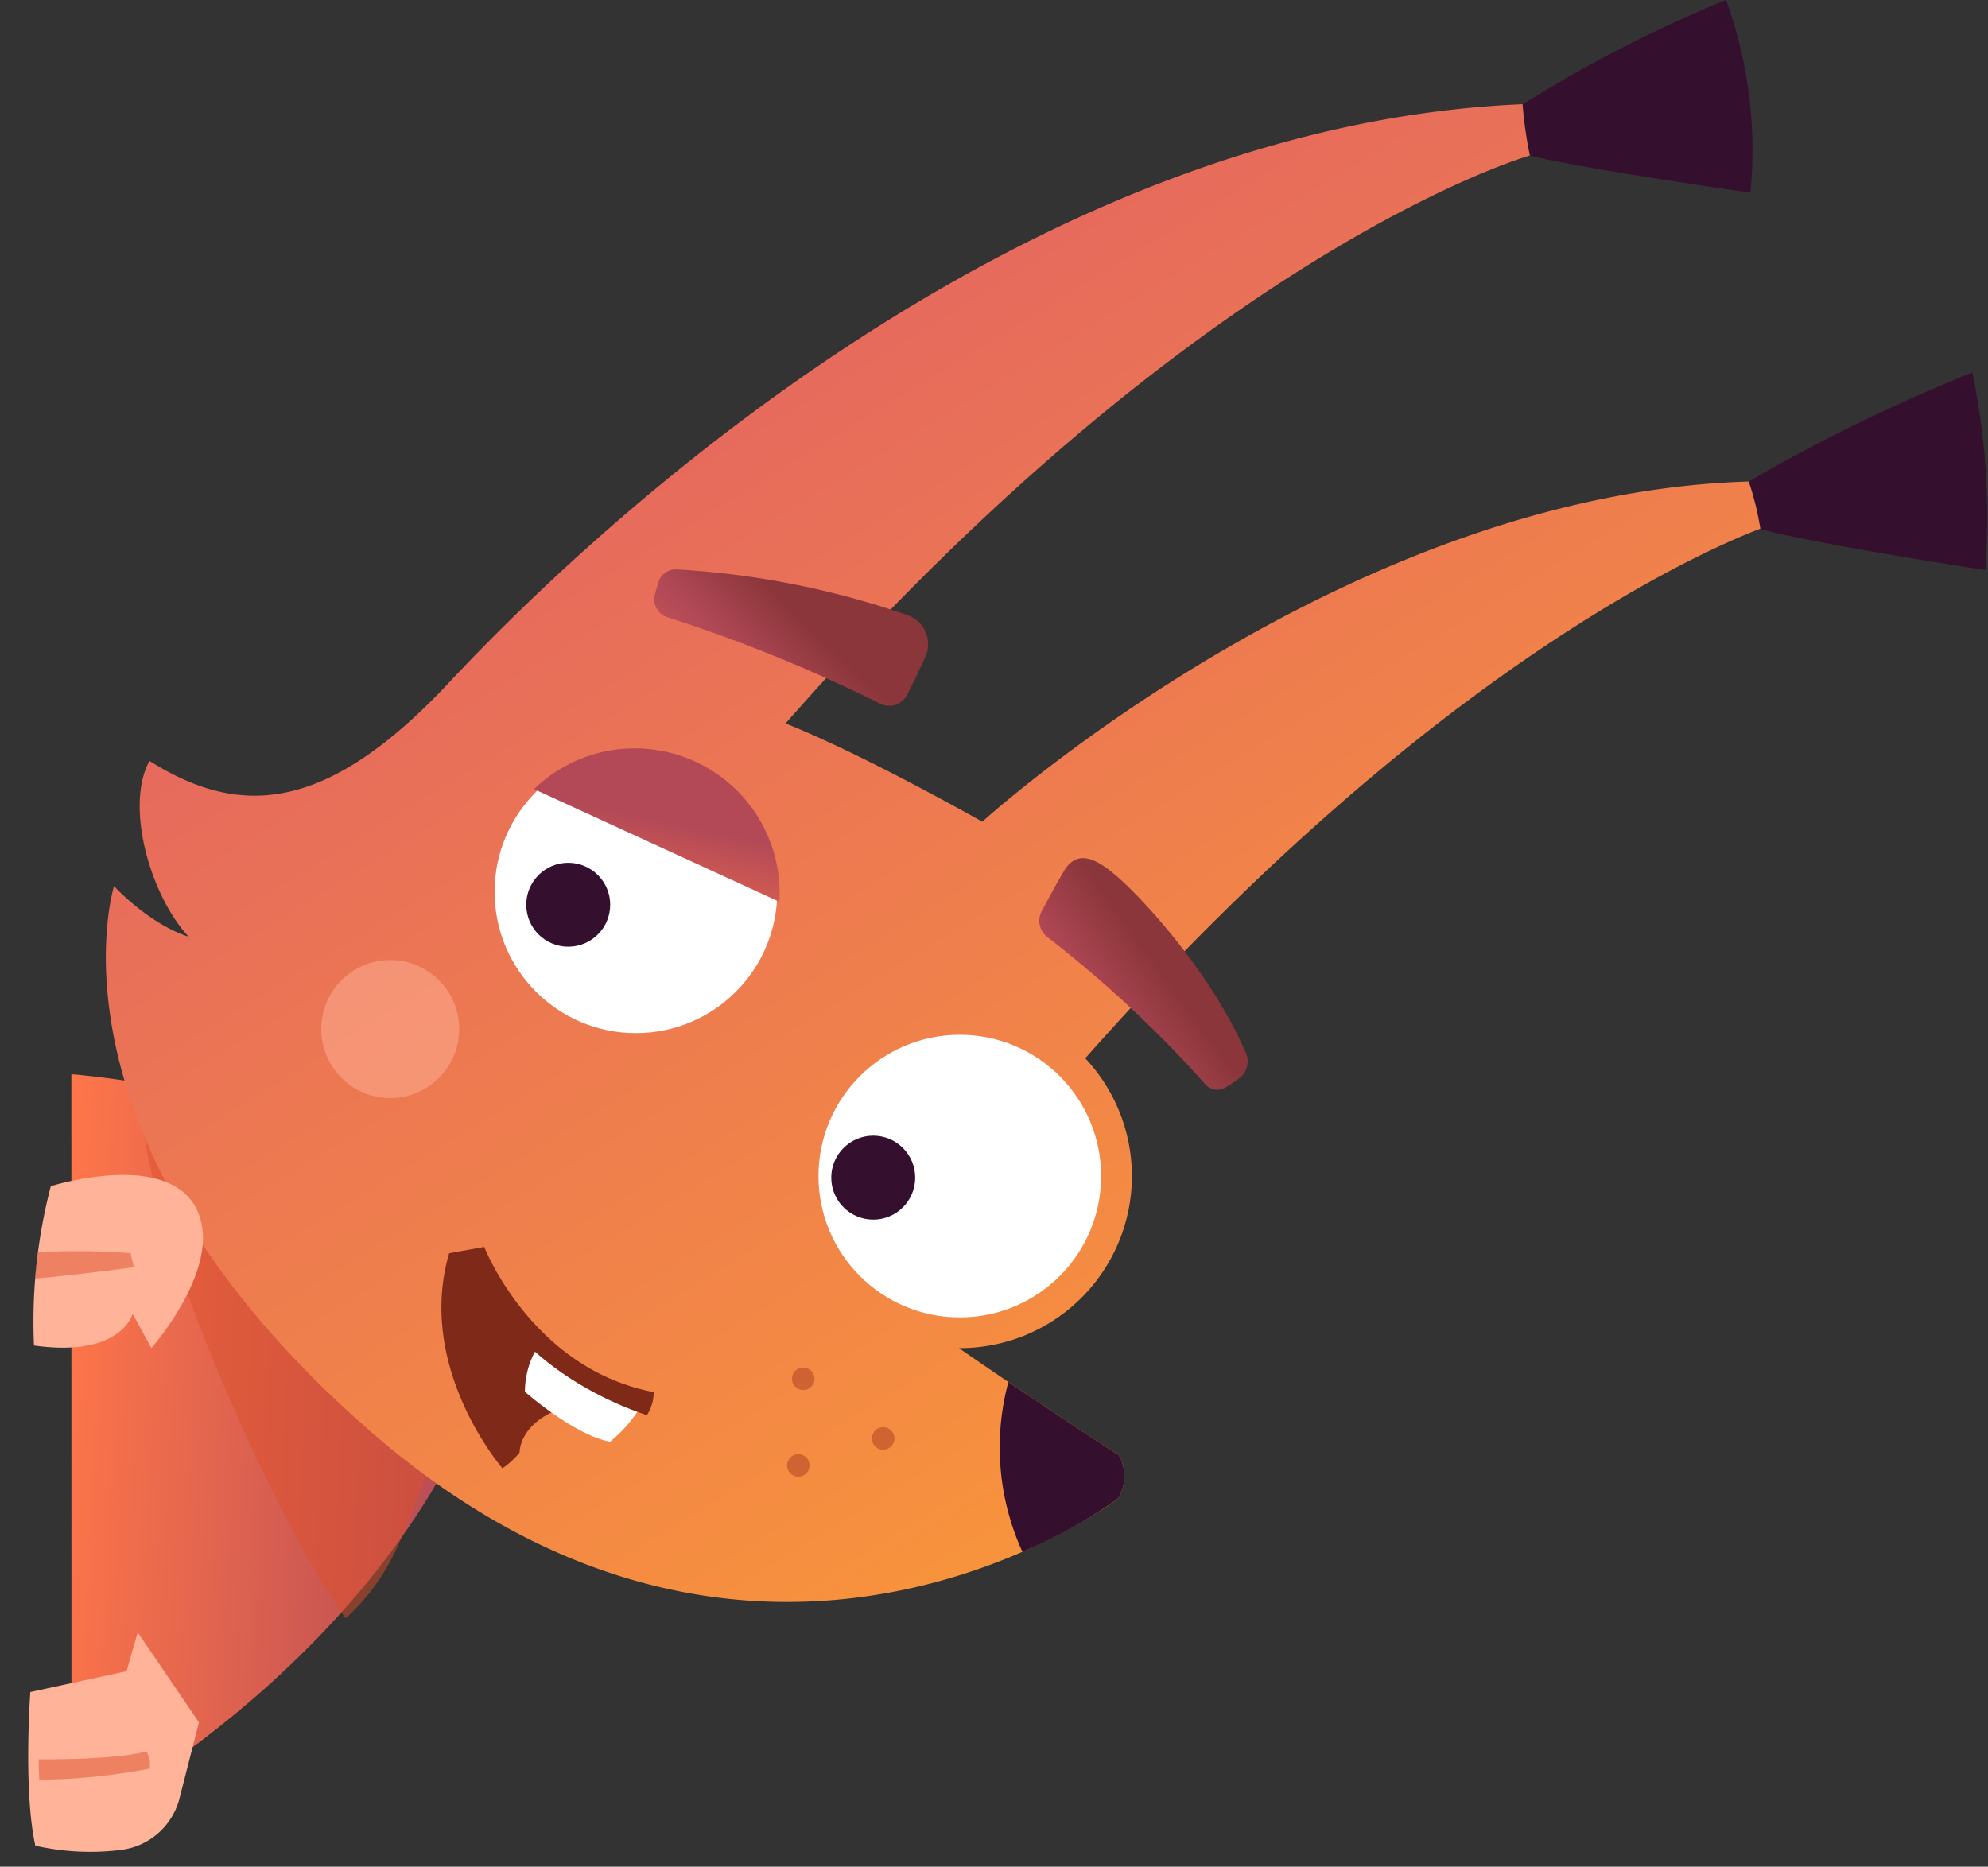
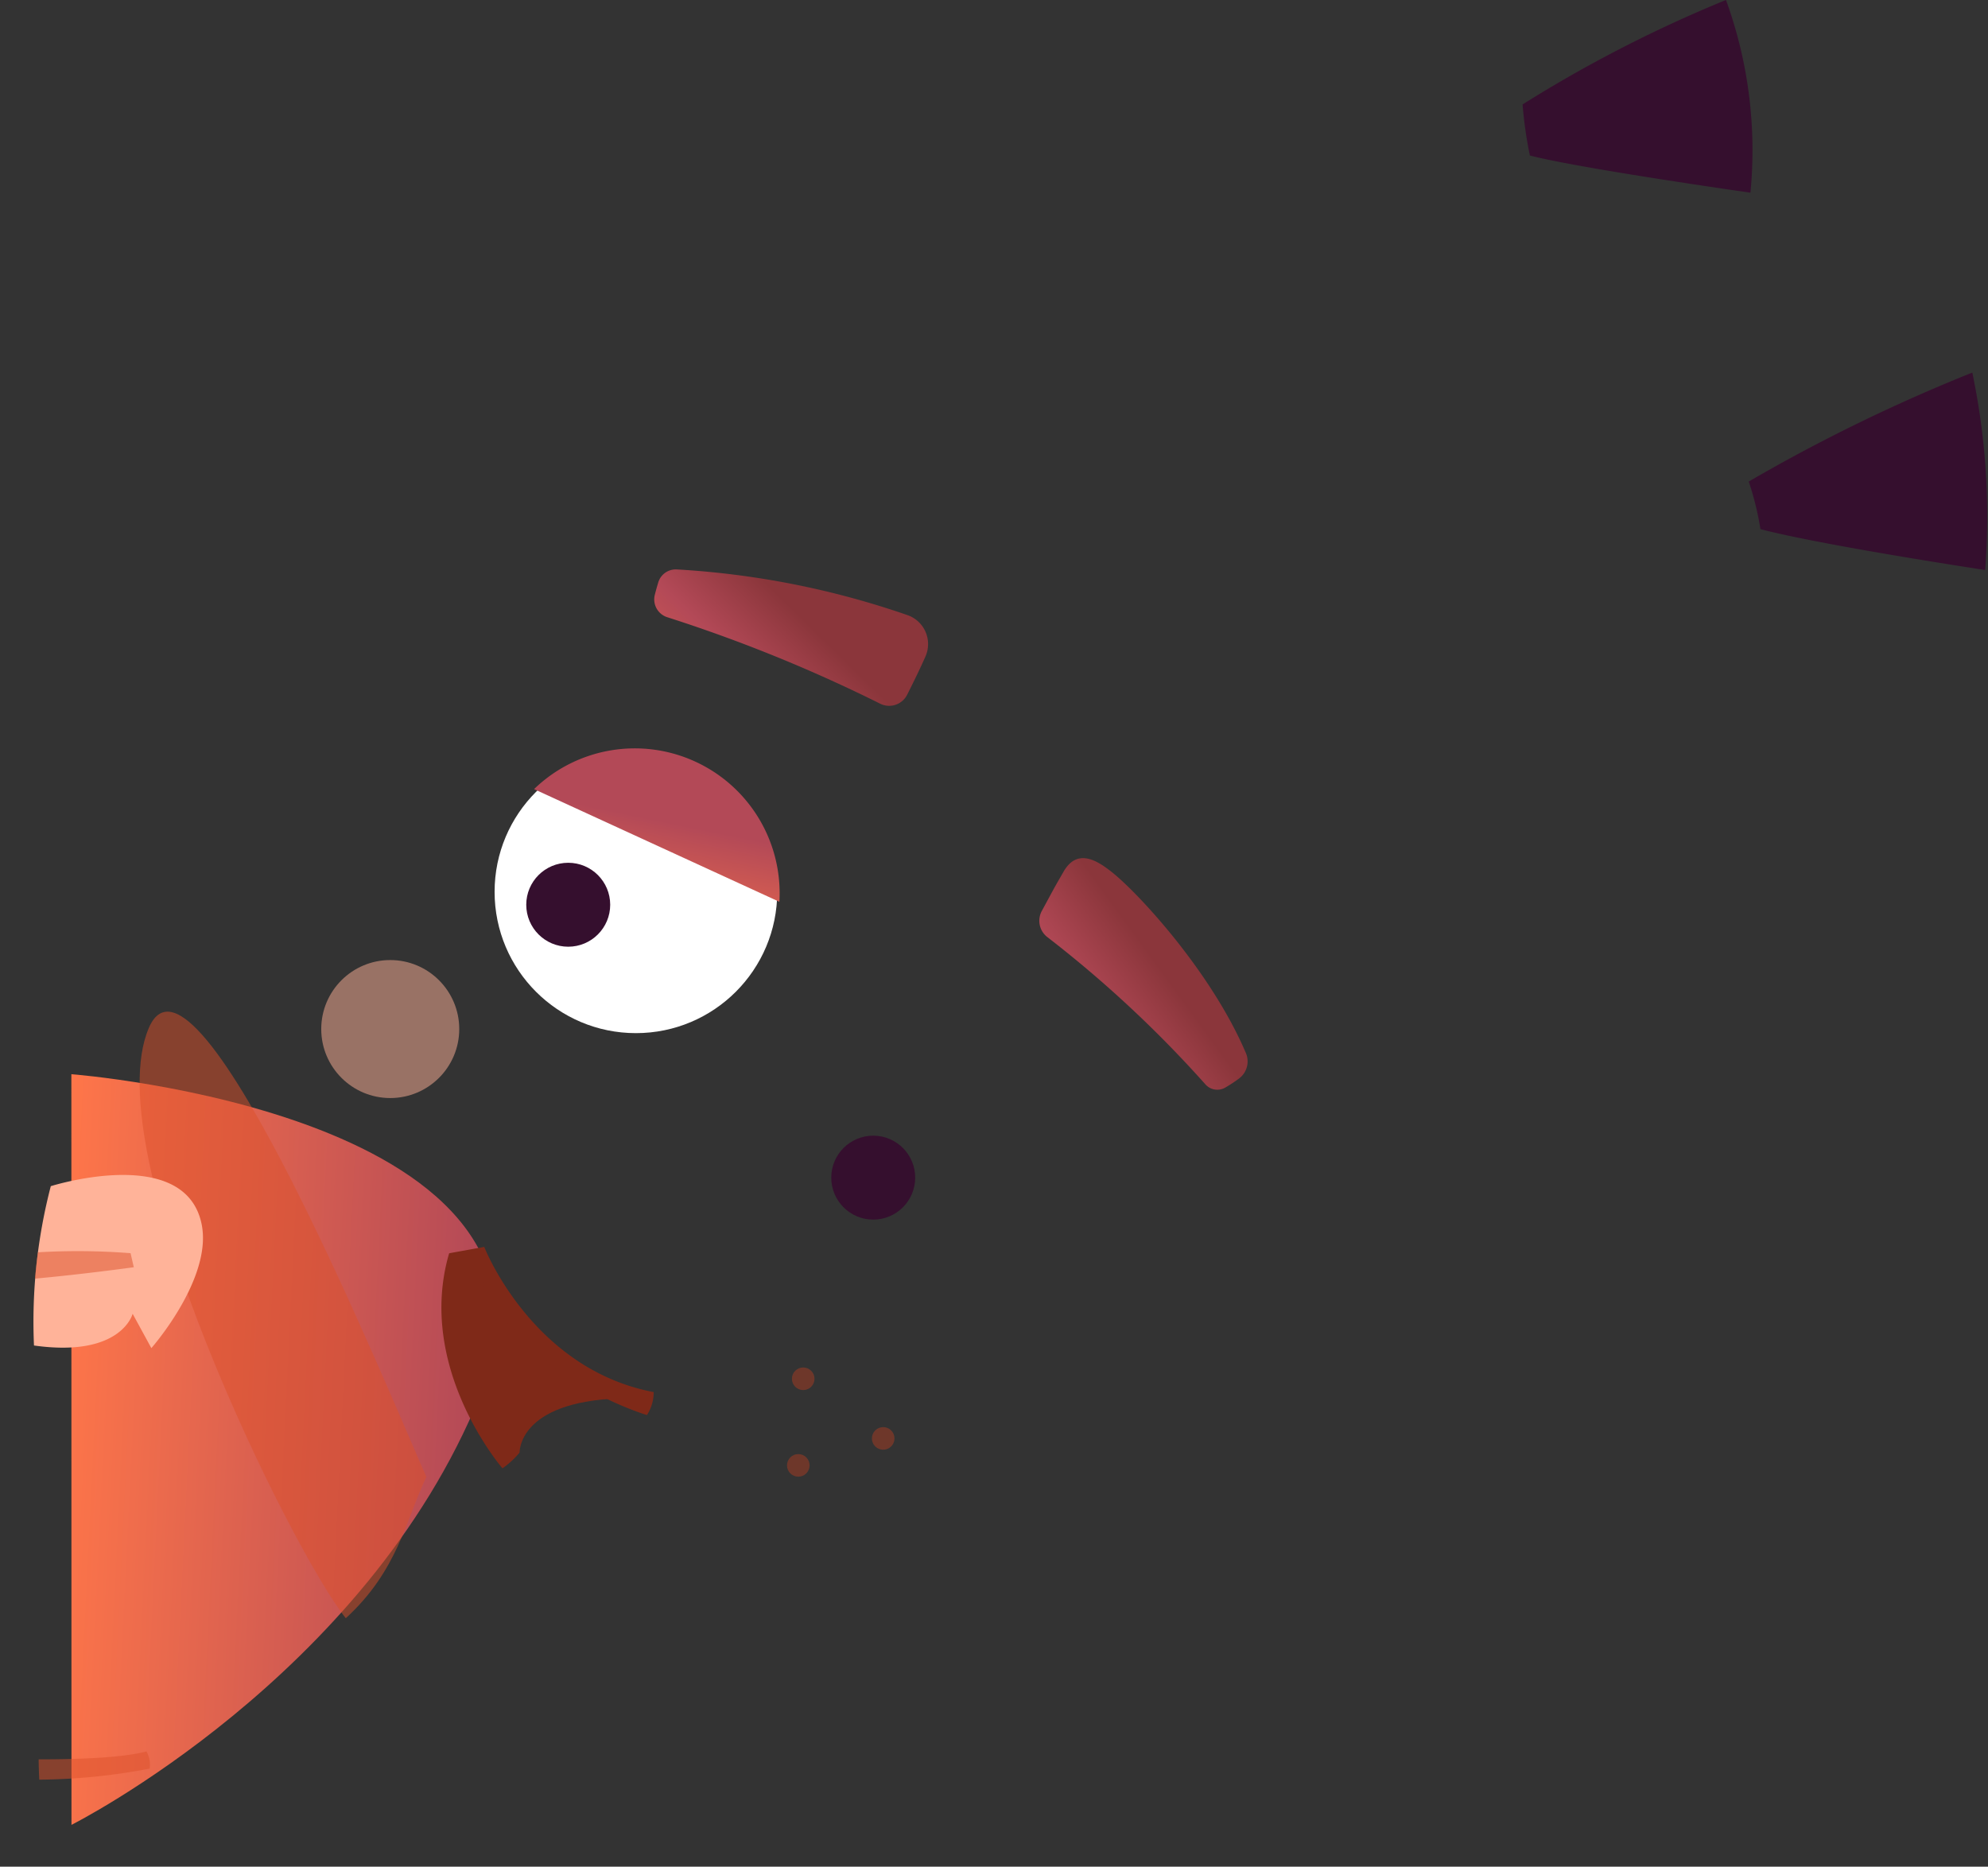
<svg xmlns="http://www.w3.org/2000/svg" xmlns:xlink="http://www.w3.org/1999/xlink" width="200.882" height="188.634" viewBox="0 0 200.882 188.634">
  <rect x="0" y="0" width="200.882" height="188.634" fill="#333333" stroke="none" />
  <defs>
    <style>.a{fill:url(#a);}.b{fill:#dd512a;}.b,.h,.j{opacity:0.5;}.c{fill:url(#b);}.d{fill:#350f2e;}.e{fill:#fff;}.f{fill:url(#c);}.g{fill:url(#e);}.i{fill:#aa3b21;}.j,.l{fill:#ffb399;}.k{fill:#7f2918;}</style>
    <linearGradient id="a" y1="0.5" x2="1" y2="0.5" gradientUnits="objectBoundingBox">
      <stop offset="0" stop-color="#ff7649" />
      <stop offset="1" stop-color="#b34957" />
    </linearGradient>
    <linearGradient id="b" x1="0.694" y1="1.022" x2="0.125" y2="0.12" gradientUnits="objectBoundingBox">
      <stop offset="0" stop-color="#fd9f33" />
      <stop offset="1" stop-color="#e15e66" />
    </linearGradient>
    <linearGradient id="c" x1="-1.219" y1="0.5" x2="0.287" y2="-0.389" gradientUnits="objectBoundingBox">
      <stop offset="0" stop-color="#ff7649" />
      <stop offset="0.651" stop-color="#b34957" />
      <stop offset="0.914" stop-color="#8b363b" />
      <stop offset="1" stop-color="#8b363b" />
    </linearGradient>
    <linearGradient id="e" x1="1.203" y1="1.658" x2="1.489" y2="0.791" xlink:href="#a" />
  </defs>
  <g transform="translate(-836.941 -370.84)">
    <g transform="matrix(0.996, 0.087, -0.087, 0.996, 848.343, 354.263)">
      <path class="a" d="M3.971,75.77S32.9,59.293,42.94,30.276,0,0,0,0Z" transform="translate(6.716 125.045) rotate(-2)" />
      <path class="b" d="M53.808,7.239c2.366,4.21,6.1,7.776,7.028,14.867C52.205,22.679,7.776,15.882.545,4.179-5.8-6.095,45.248,5.6,53.808,7.239Z" transform="translate(16.961 116.597) rotate(50)" />
      <g transform="matrix(0.996, -0.087, 0.087, 0.996, 0.74, 16.576)">
-         <path class="c" d="M4.411,66.418c9.2,5.816,17.981,5.244,30.35-7.989C49.06,43.13,92.811,1.73,144.015,0c.633,3.567-.062,5.216-.062,5.216s-33.067,9.369-75.242,57.418c7.819,3.1,19.89,9.931,19.89,9.931s37.47-34.111,79.145-34.419a9.42,9.42,0,0,1,.685,4.365S138.194,52.2,99.006,96.486a17.393,17.393,0,0,1-12.767,29.3c8.249,5.722,16.149,10.824,16.154,10.828a4.219,4.219,0,0,1-.114,4.417s-36.289,27.62-75.833-7.091C-7.145,104.456.825,79.08.825,79.08S4.279,82.865,8.375,84.2C4.5,80.044,1.9,70.992,4.411,66.418Z" transform="translate(0 10.507)" />
-         <path class="d" d="M12.037,7.4a4.218,4.218,0,0,1-.113,4.417A50.765,50.765,0,0,1,2.3,17.168,25.412,25.412,0,0,1,.88,0C7.056,4.186,12.034,7.4,12.037,7.4Z" transform="translate(90.356 139.718)" />
        <ellipse class="e" cx="14.286" cy="14.286" rx="14.286" ry="14.286" transform="translate(39.297 75.877)" />
-         <ellipse class="e" cx="14.286" cy="14.286" rx="14.286" ry="14.286" transform="translate(72.038 104.616)" />
        <path class="d" d="M23.032,19.484S5.632,17.008.737,15.723A41.121,41.121,0,0,1,0,10.559,134.165,134.165,0,0,1,20.561,0,44.405,44.405,0,0,1,23.032,19.484Z" transform="translate(143.216 0)" />
        <path class="d" d="M23.9,19.961S7.351,17.452,1.182,15.827A29.881,29.881,0,0,0,0,11.016,172.751,172.751,0,0,1,22.6,0,71.069,71.069,0,0,1,23.9,19.961Z" transform="translate(166.078 37.669)" />
        <path class="f" d="M27.195,8.153c.31-1.374.623-2.829.863-4.216A3.1,3.1,0,0,0,25.27.336,86.06,86.06,0,0,0,1.516,1.5,1.848,1.848,0,0,0,.035,3.215C.015,3.632,0,4.057,0,4.518a1.888,1.888,0,0,0,1.783,1.9,152.165,152.165,0,0,1,22.99,3.276A2.034,2.034,0,0,0,27.195,8.153Z" transform="translate(56.588 55.747) rotate(14)" />
        <path class="f" d="M11.313,25.569A118.237,118.237,0,0,0,.377,6.651,2.081,2.081,0,0,1,.621,3.975C3.268,1.365,2.384,2.235,3.867.835,5.877-1.062,7.427.626,8.62,2.4c2.006,2.978,6.621,12.653,7.536,21.368A2.154,2.154,0,0,1,14.7,26.013a13.814,13.814,0,0,1-1.572.459A1.6,1.6,0,0,1,11.313,25.569Z" transform="translate(92.857 88.481) rotate(-17)" />
        <ellipse class="d" cx="4.243" cy="4.243" rx="4.243" ry="4.243" transform="translate(42.497 87.226)" />
        <path class="g" d="M0,4.122A14.644,14.644,0,0,1,24.8,15.514Z" transform="translate(43.286 75.657)" />
        <ellipse class="d" cx="4.243" cy="4.243" rx="4.243" ry="4.243" transform="translate(73.33 114.815)" />
        <path class="g" d="M24.069,14.718,0,3.663A14.453,14.453,0,0,1,24.069,14.718Z" transform="translate(76.646 104.352)" />
        <g class="h" transform="translate(68.857 138.251)">
          <ellipse class="i" cx="1.141" cy="1.141" rx="1.141" ry="1.141" transform="translate(8.582 6.03)" />
          <ellipse class="i" cx="1.141" cy="1.141" rx="1.141" ry="1.141" transform="translate(0 8.756)" />
          <ellipse class="i" cx="1.141" cy="1.141" rx="1.141" ry="1.141" transform="translate(0.497 0)" />
        </g>
        <ellipse class="j" cx="6.975" cy="6.975" rx="6.975" ry="6.975" transform="translate(21.773 97.061)" />
        <g transform="matrix(0.899, 0.438, -0.438, 0.899, 35.636, 124.787)">
          <path class="k" d="M20.432,6.564c-9,4.8-6.6,9.3-6.6,9.3S4.415,13.378.407,4.245C-.888,1.291,1.321,0,1.321,0l9.5,5.337Z" transform="translate(1.394 1.26)" />
-           <path class="e" d="M.06,0A8.517,8.517,0,0,0,.871,4.769s6.435,1.768,9.945.762A13.754,13.754,0,0,0,12.06.822Z" transform="translate(12.151 6.597)" />
          <path class="k" d="M2.909,0s9.707,8.982,21.825,5.693a4.255,4.255,0,0,1,.405,2.385s-13.514,2.3-21.825-5.693l-1.125.6s1.353,7.949,13.038,14.141a8.976,8.976,0,0,1-.855,2.19S2.028,14.055,0,2.131Z" transform="translate(0 0)" />
        </g>
      </g>
    </g>
    <g transform="translate(837.864 489.112)">
      <g transform="translate(0 0)">
        <g transform="translate(0)">
          <g transform="translate(2.216 0)">
            <path class="l" d="M1.145,1.537A54.336,54.336,0,0,0,.291,17.706c8.894.778,9.788-3.721,9.788-3.721l2.07,3.365s5.833-7.359,4.415-12.784C14.466-3.46,1.145,1.537,1.145,1.537Z" transform="translate(0.931 0) rotate(3)" />
            <path class="b" d="M0,3.1c5.047-.731,9.918-1.674,9.918-1.674l-.4-1.4A68.8,68.8,0,0,0,.158.427C.088,1.272.032,2.168,0,3.1Z" transform="translate(0.552 7.844) rotate(3)" />
          </g>
          <g transform="translate(0 45.302)">
-             <path class="l" d="M0,7.485s.666,9.98,2.661,15.3a24.931,24.931,0,0,0,8.684-.794,6.982,6.982,0,0,0,5.078-5.968L17.3,8.15,9.9,0,9.339,4.046Z" transform="translate(3.184 0) rotate(8)" />
            <path class="b" d="M.348,4.334a61.221,61.221,0,0,0,10.89-2.659A2.755,2.755,0,0,0,10.679,0C8.3,1.02,3.439,1.832,0,2.311.1,2.98.22,3.658.348,4.334Z" transform="translate(3.304 11.928) rotate(8)" />
          </g>
        </g>
      </g>
    </g>
  </g>
</svg>